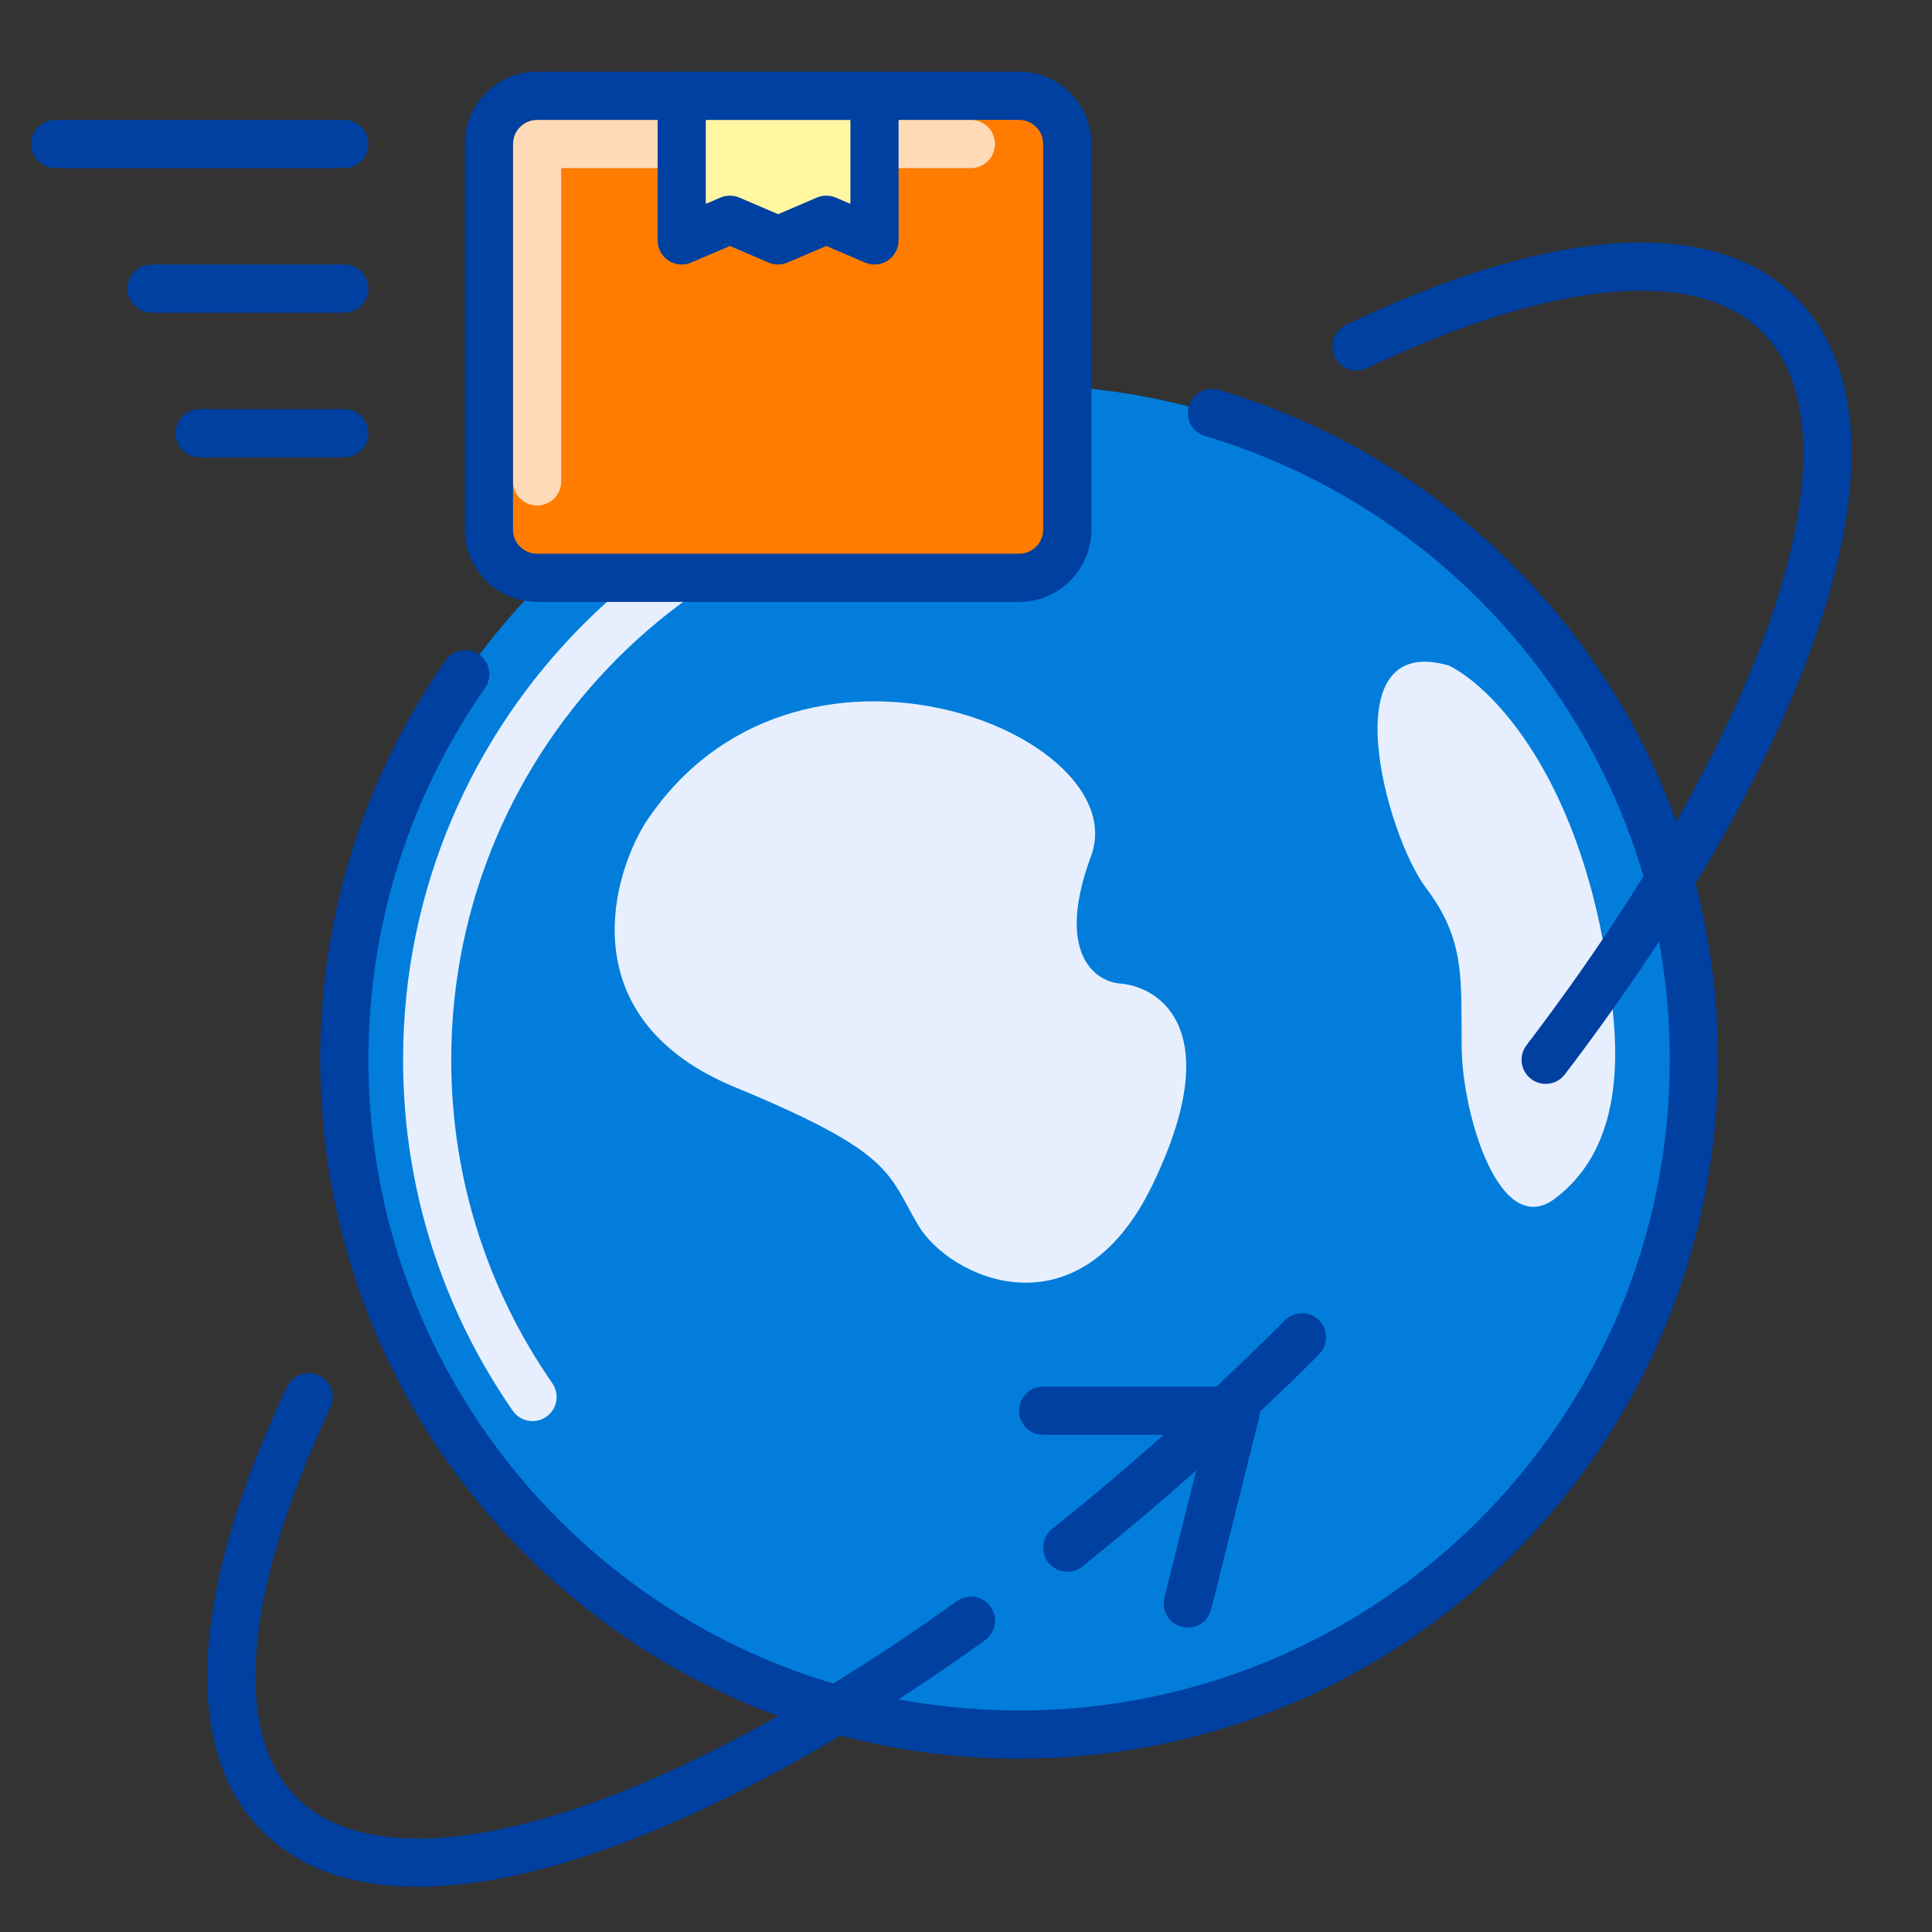
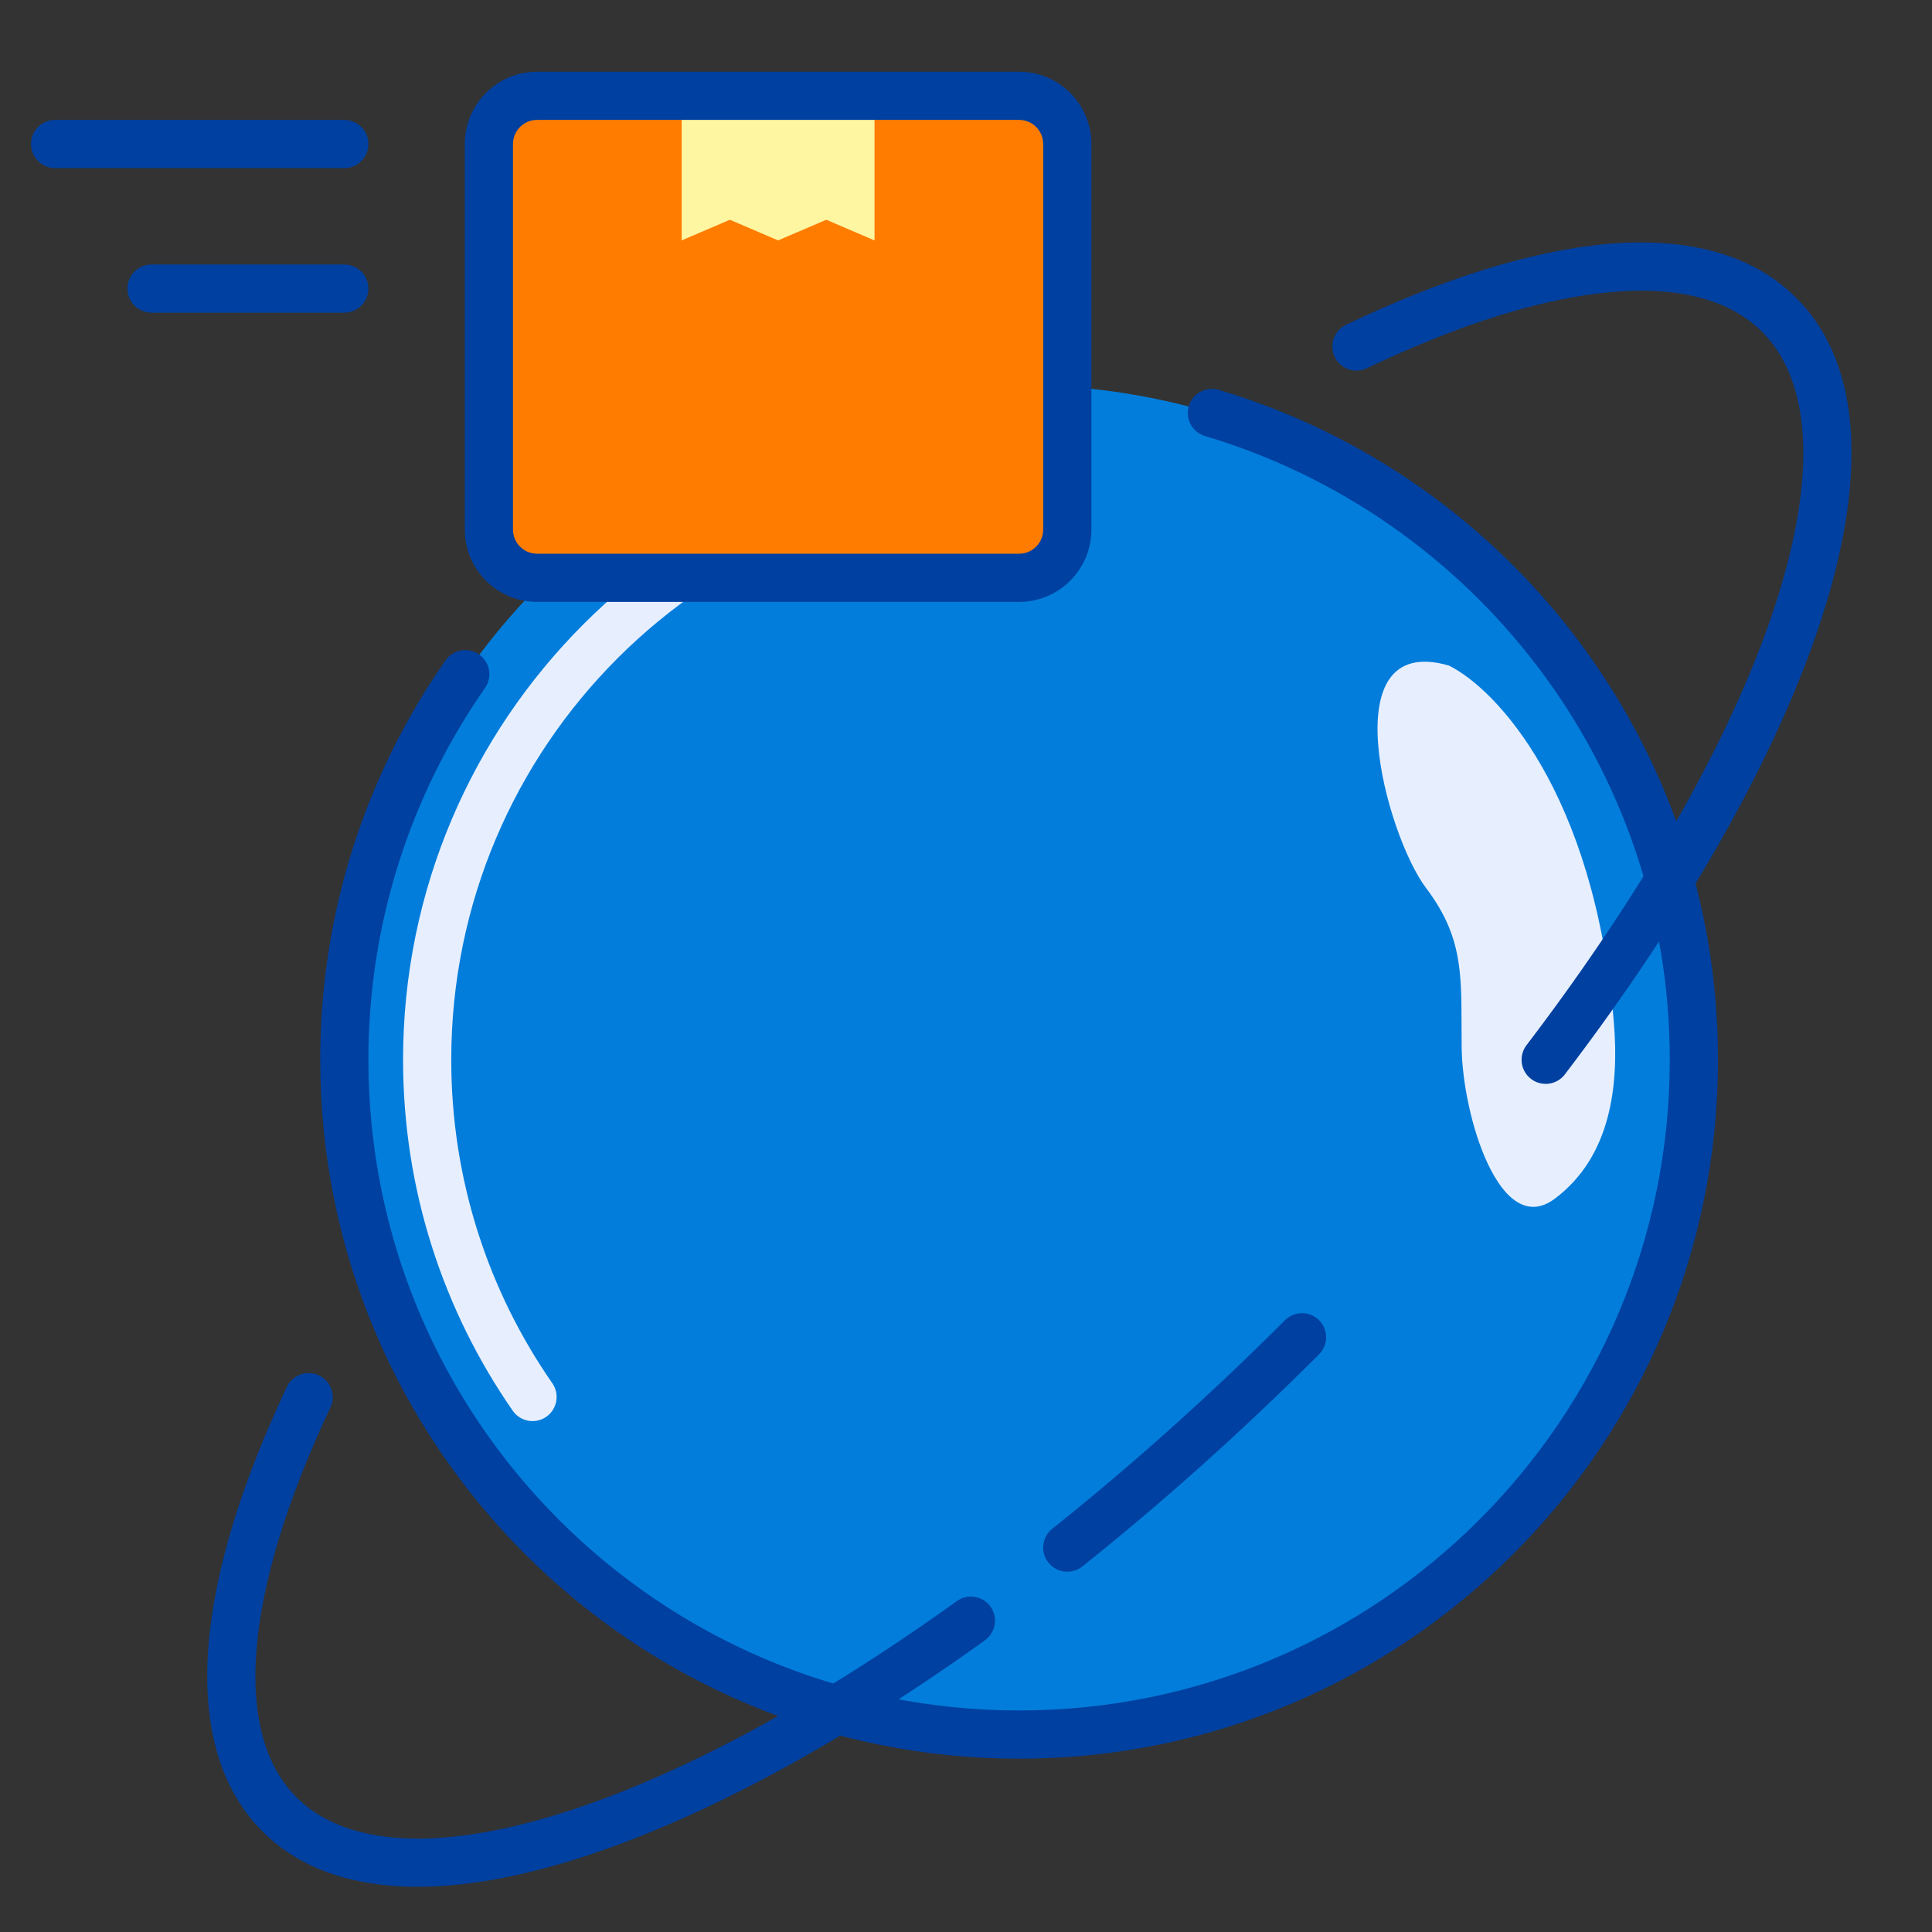
<svg xmlns="http://www.w3.org/2000/svg" width="48" height="48" viewBox="0 0 48 48" fill="none">
  <rect x="0" y="0" width="48" height="48" fill="#333333" stroke="none" />
  <path d="M42.084 26.33C42.084 35.589 34.578 43.095 25.319 43.095C16.06 43.095 8.554 35.589 8.554 26.33C8.554 17.071 16.06 9.565 25.319 9.565C34.578 9.565 42.084 17.071 42.084 26.33Z" fill="#027DDB" />
-   <path d="M18.259 27.011C14.298 25.373 15.112 21.971 16.015 20.474C19.712 14.796 28.229 18.23 27.107 21.267C26.209 23.696 27.217 24.392 27.833 24.436C28.867 24.524 30.474 25.651 28.625 29.454C26.776 33.257 23.586 31.746 22.815 30.444C22.044 29.142 22.221 28.648 18.259 27.011Z" fill="#E7EFFF" />
  <path d="M40.094 25.377C39.609 19.672 37.159 17.105 35.995 16.535C33.062 15.688 34.435 20.745 35.429 22.061C36.424 23.376 36.294 24.361 36.315 26.033C36.335 27.705 37.261 30.811 38.633 29.778C40.006 28.744 40.232 27.009 40.094 25.377Z" fill="#E7EFFF" />
  <path fill-rule="evenodd" clip-rule="evenodd" d="M25.319 12.222C17.527 12.222 11.211 18.538 11.211 26.33C11.211 29.317 12.139 32.086 13.722 34.366C13.911 34.638 13.843 35.011 13.572 35.2C13.3 35.388 12.927 35.321 12.739 35.049C11.021 32.575 10.014 29.569 10.014 26.33C10.014 17.877 16.866 11.025 25.319 11.025C25.65 11.025 25.918 11.293 25.918 11.623C25.918 11.954 25.65 12.222 25.319 12.222Z" fill="#E7EFFF" />
  <path d="M12.146 3.578C12.146 2.917 12.683 2.38 13.344 2.38H25.319C25.98 2.38 26.516 2.917 26.516 3.578V13.158C26.516 13.819 25.98 14.355 25.319 14.355H13.344C12.683 14.355 12.146 13.819 12.146 13.158V3.578Z" fill="#FF7C00" />
-   <path fill-rule="evenodd" clip-rule="evenodd" d="M12.746 3.578C12.746 3.247 13.014 2.979 13.344 2.979H24.122C24.452 2.979 24.72 3.247 24.72 3.578C24.72 3.908 24.452 4.176 24.122 4.176H13.943V11.96C13.943 12.291 13.675 12.559 13.344 12.559C13.014 12.559 12.746 12.291 12.746 11.96V3.578Z" fill="#FFDAB8" />
  <path d="M16.936 2.38H21.727V5.973L20.529 5.46L19.331 5.973L18.134 5.46L16.936 5.973V2.38Z" fill="#FFF6A2" />
  <path fill-rule="evenodd" clip-rule="evenodd" d="M29.535 10.089C29.63 9.772 29.963 9.591 30.28 9.686C37.452 11.82 42.683 18.463 42.683 26.33C42.683 35.92 34.909 43.694 25.319 43.694C15.729 43.694 7.956 35.92 7.956 26.33C7.956 22.642 9.106 19.22 11.068 16.408C11.257 16.136 11.631 16.07 11.902 16.259C12.173 16.448 12.239 16.822 12.05 17.093C10.224 19.711 9.153 22.895 9.153 26.33C9.153 35.258 16.391 42.496 25.319 42.496C34.247 42.496 41.485 35.258 41.485 26.33C41.485 19.008 36.616 12.821 29.938 10.833C29.621 10.739 29.441 10.406 29.535 10.089Z" fill="#0040A0" />
  <path fill-rule="evenodd" clip-rule="evenodd" d="M40.056 7.254C38.355 7.399 36.279 8.041 33.959 9.149C33.661 9.292 33.303 9.165 33.161 8.867C33.019 8.569 33.145 8.211 33.443 8.069C35.836 6.926 38.058 6.222 39.954 6.06C41.846 5.899 43.501 6.273 44.626 7.399C46.342 9.115 46.325 12.044 45.267 15.332C44.193 18.674 41.973 22.634 38.878 26.693C38.678 26.956 38.302 27.007 38.039 26.806C37.776 26.606 37.725 26.23 37.926 25.967C40.971 21.973 43.108 18.135 44.127 14.965C45.164 11.741 44.977 9.443 43.779 8.245C43 7.466 41.76 7.108 40.056 7.254ZM32.772 32.801C33.005 33.035 33.005 33.414 32.772 33.648C30.831 35.588 28.852 37.354 26.89 38.918C26.631 39.124 26.254 39.082 26.048 38.823C25.842 38.565 25.885 38.188 26.143 37.982C28.069 36.446 30.015 34.711 31.925 32.801C32.159 32.567 32.538 32.567 32.772 32.801ZM7.924 34.171C8.223 34.312 8.351 34.669 8.21 34.968C7.13 37.257 6.508 39.304 6.373 40.98C6.239 42.66 6.597 43.883 7.369 44.656C8.499 45.785 10.608 46.019 13.571 45.162C16.49 44.318 20.034 42.467 23.772 39.779C24.04 39.586 24.415 39.647 24.608 39.916C24.801 40.184 24.739 40.559 24.471 40.752C20.668 43.486 16.999 45.417 13.904 46.312C10.853 47.195 8.145 47.125 6.522 45.502C5.408 44.388 5.03 42.754 5.18 40.885C5.33 39.012 6.012 36.819 7.127 34.457C7.268 34.158 7.625 34.03 7.924 34.171Z" fill="#0040A0" />
-   <path fill-rule="evenodd" clip-rule="evenodd" d="M25.319 35.049C25.319 34.718 25.587 34.45 25.918 34.45H30.707C30.892 34.45 31.066 34.535 31.18 34.681C31.293 34.826 31.333 35.016 31.288 35.194L30.091 39.984C30.011 40.305 29.686 40.5 29.365 40.42C29.044 40.34 28.849 40.015 28.929 39.694L29.941 35.648H25.918C25.587 35.648 25.319 35.38 25.319 35.049Z" fill="#0040A0" />
  <path fill-rule="evenodd" clip-rule="evenodd" d="M0.771 3.578C0.771 3.247 1.039 2.979 1.369 2.979H8.554C8.885 2.979 9.153 3.247 9.153 3.578C9.153 3.909 8.885 4.177 8.554 4.177H1.369C1.039 4.177 0.771 3.909 0.771 3.578Z" fill="#0040A0" />
  <path fill-rule="evenodd" clip-rule="evenodd" d="M3.166 7.171C3.166 6.84 3.434 6.572 3.764 6.572H8.554C8.885 6.572 9.153 6.84 9.153 7.171C9.153 7.501 8.885 7.769 8.554 7.769H3.764C3.434 7.769 3.166 7.501 3.166 7.171Z" fill="#0040A0" />
-   <path fill-rule="evenodd" clip-rule="evenodd" d="M4.363 10.763C4.363 10.432 4.631 10.164 4.962 10.164H8.554C8.885 10.164 9.153 10.432 9.153 10.763C9.153 11.094 8.885 11.362 8.554 11.362H4.962C4.631 11.362 4.363 11.094 4.363 10.763Z" fill="#0040A0" />
  <path fill-rule="evenodd" clip-rule="evenodd" d="M11.548 3.578C11.548 2.586 12.352 1.782 13.344 1.782H25.319C26.311 1.782 27.115 2.586 27.115 3.578V13.158C27.115 14.15 26.311 14.954 25.319 14.954H13.344C12.352 14.954 11.548 14.15 11.548 13.158V3.578ZM13.344 2.979C13.013 2.979 12.745 3.247 12.745 3.578V13.158C12.745 13.489 13.013 13.757 13.344 13.757H25.319C25.65 13.757 25.918 13.489 25.918 13.158V3.578C25.918 3.247 25.65 2.979 25.319 2.979H13.344Z" fill="#0040A0" />
-   <path fill-rule="evenodd" clip-rule="evenodd" d="M16.338 2.38C16.338 2.05 16.606 1.782 16.937 1.782H21.727C22.057 1.782 22.325 2.05 22.325 2.38V5.973C22.325 6.174 22.224 6.362 22.056 6.473C21.888 6.584 21.676 6.603 21.491 6.523L20.529 6.111L19.567 6.523C19.417 6.588 19.246 6.588 19.096 6.523L18.134 6.111L17.172 6.523C16.988 6.603 16.775 6.584 16.607 6.473C16.439 6.362 16.338 6.174 16.338 5.973V2.38ZM17.535 2.979V5.065L17.898 4.909C18.049 4.845 18.219 4.845 18.37 4.909L19.332 5.322L20.293 4.909C20.444 4.845 20.614 4.845 20.765 4.909L21.128 5.065V2.979H17.535Z" fill="#0040A0" />
</svg>